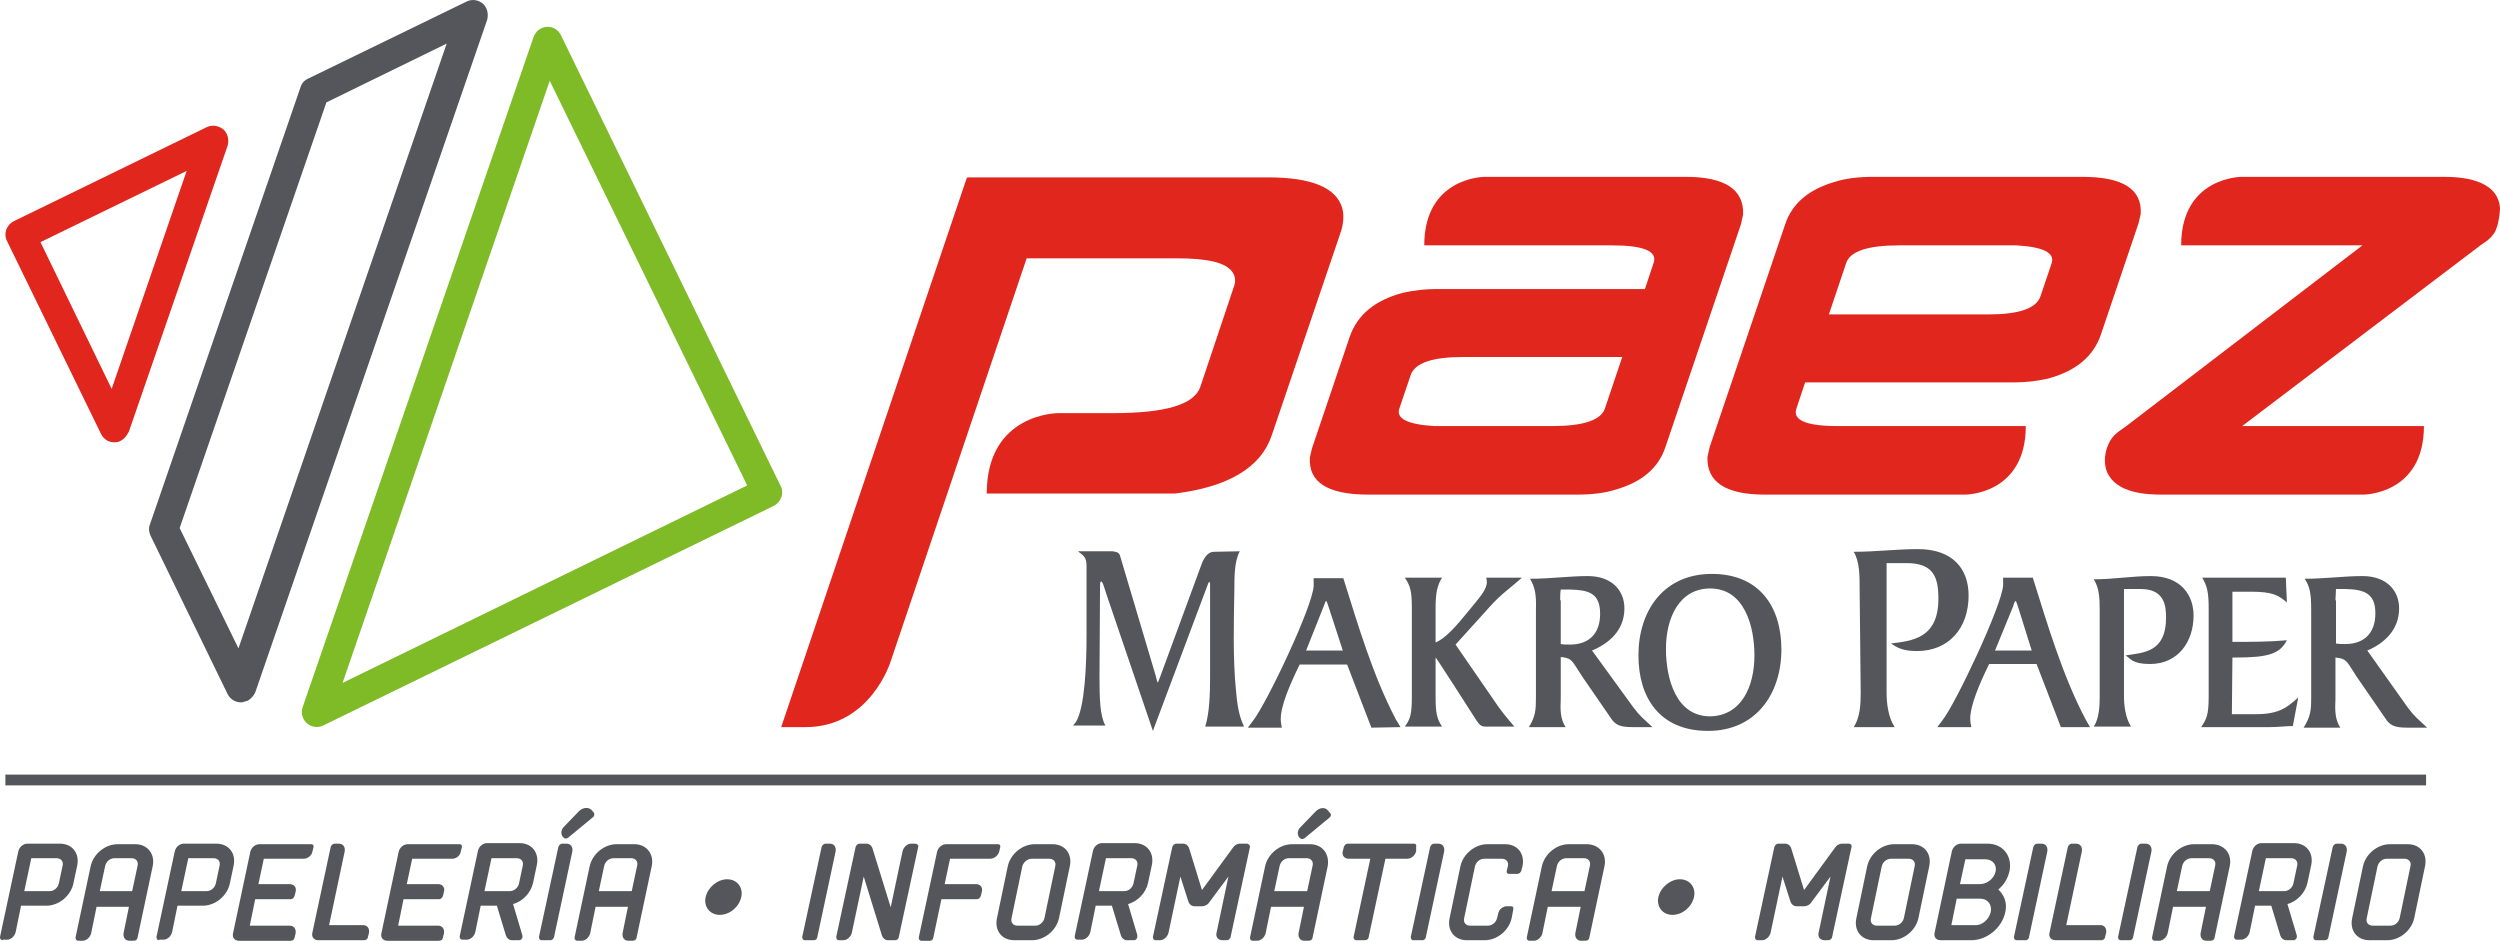
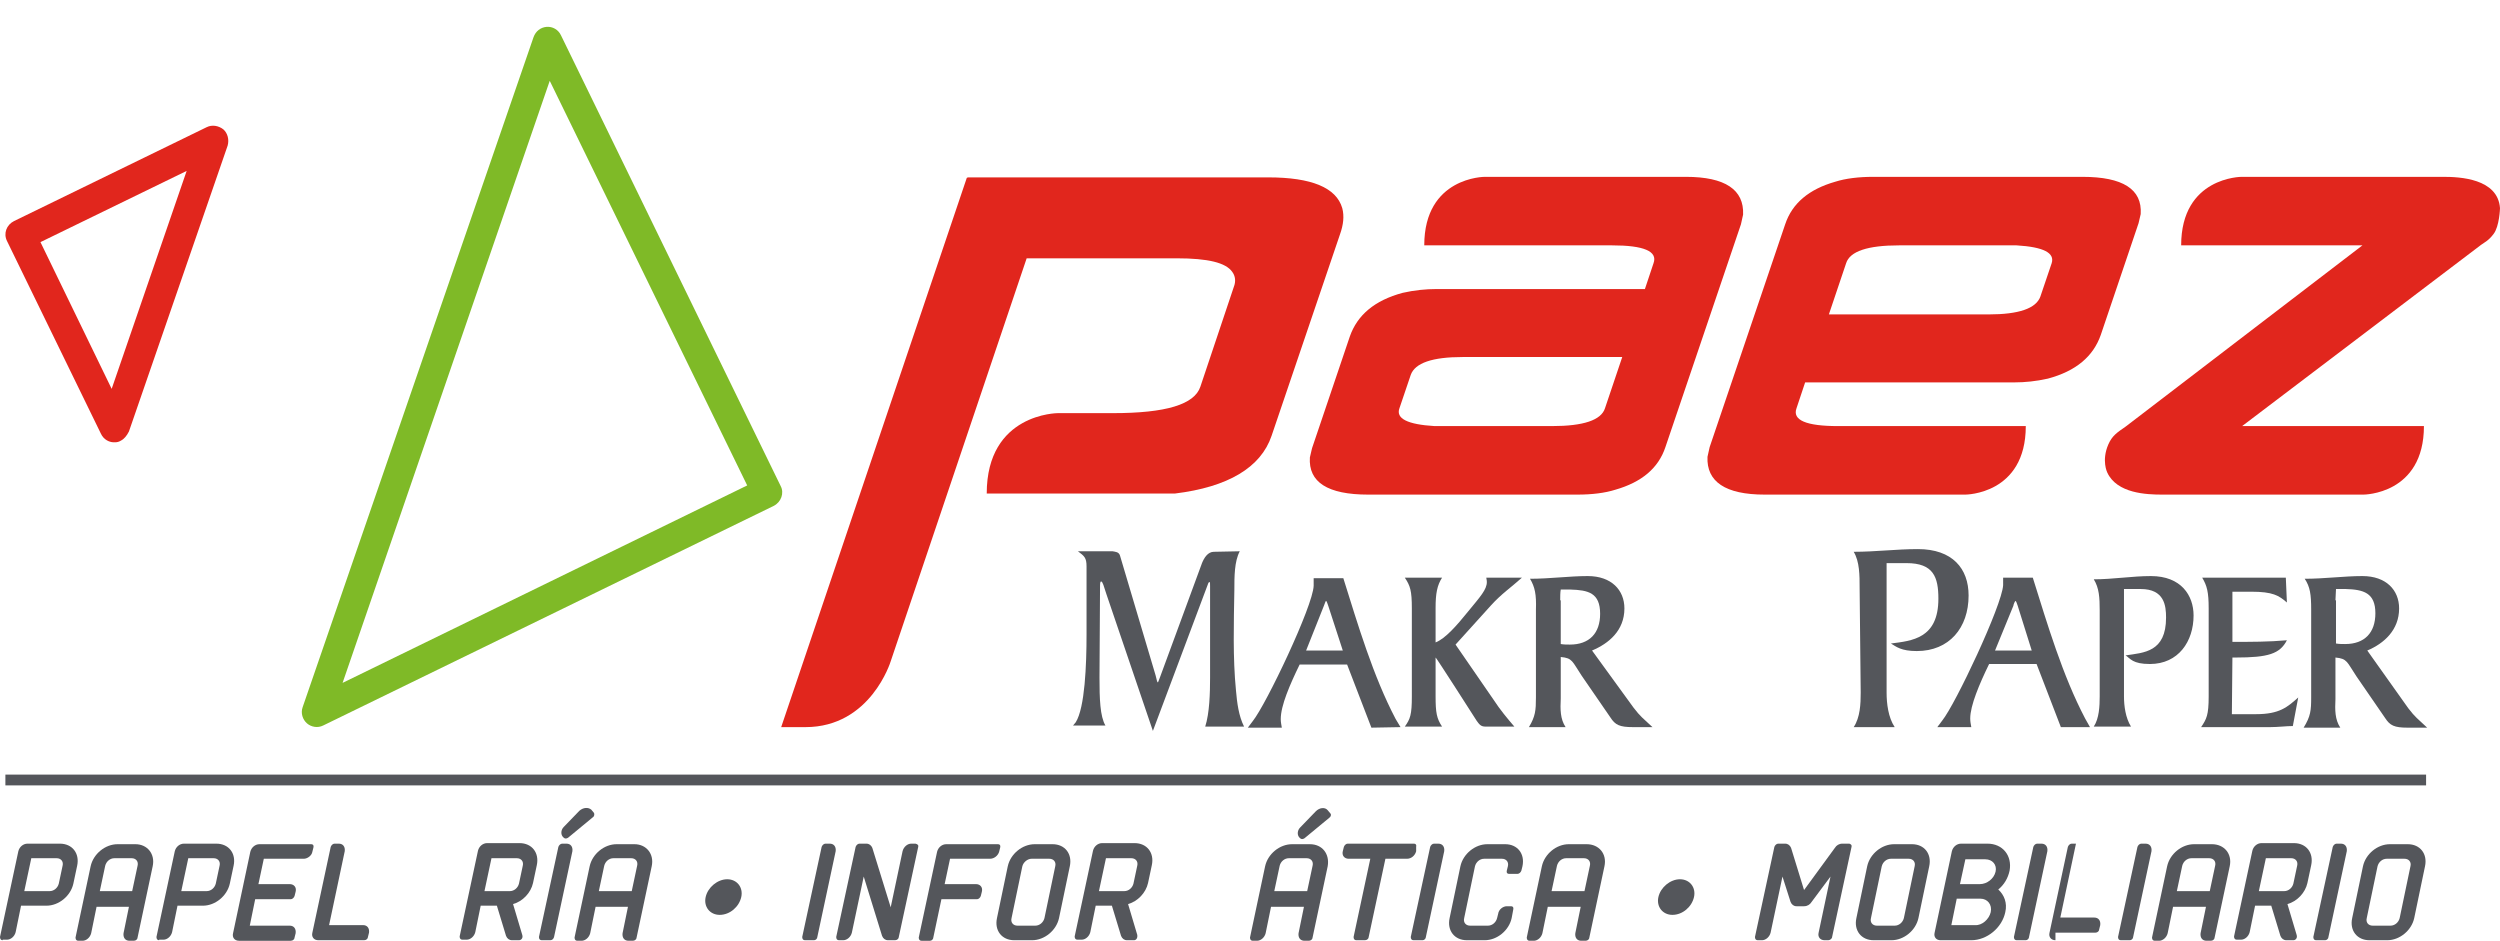
<svg xmlns="http://www.w3.org/2000/svg" version="1.1" id="Capa_1" x="0px" y="0px" style="enable-background:new 0 0 841.9 595.3;" xml:space="preserve" viewBox="188.8 210.62 463.4 174.38">
  <style type="text/css">
	.st0{fill-rule:evenodd;clip-rule:evenodd;fill:#54565B;}
	.st1{fill:#54565B;}
	.st2{fill:#E1261D;}
	.st3{fill:#7FBA27;}
</style>
  <g>
    <g>
      <path class="st0" d="M627.6,331.2c3.1-1.3,5.9-3.8,5.9-7.8c0-3.4-2.4-6-6.8-6c-3.4,0-7,0.5-10.7,0.5c1,1.5,1.2,2.9,1.2,5.7l0,16.3    c0,2.4-0.1,3.5-1.4,5.6l6.8,0c-1-1.5-1-3.3-0.9-5.3l0-7.7c2.2,0.2,2.1,0.8,3.9,3.5l5.3,7.7c0.9,1.4,1.7,1.8,4.2,1.8l3.6,0    c-1.8-1.7-2.2-1.9-3.5-3.6L627.6,331.2z M621.7,321.9c0-0.6,0.1-1.5,0.1-2.1l1.8,0c3.3,0.1,5.5,0.7,5.5,4.5c0,3.6-2,5.7-5.6,5.7    c-0.6,0-1.1,0-1.7-0.1V321.9z" />
      <path class="st0" d="M565.4,331.2h-6.8l3.4-8.3c0-0.2,0.3-0.9,0.4-0.9c0.1,0,0.3,0.6,0.4,0.9L565.4,331.2z M576.2,345.4l-0.9-1.6    c-4.2-8-7-17.5-9.7-26.1l-5.5,0l0,1.4c-0.2,3.7-8.8,22-11.3,25.1l-0.9,1.2l6.3,0c-0.1-0.6-0.2-1-0.2-1.6c0-2.4,1.7-6.4,3.5-10.1    h8.8l4.5,11.7L576.2,345.4z" />
      <path class="st0" d="M413.8,312.9c-1.1,0-1.8,1.1-2.2,2.1l-7.8,21.2c-0.3,0.7-0.3,0.9-0.4,0.9c-0.1,0-0.2-0.5-0.4-1.3l-6.6-22.2    c-0.2-0.7-0.9-0.7-1.4-0.8l-6.4,0c1.2,0.9,1.6,1.2,1.6,2.8l0,12.7c0,5.5-0.3,13.5-2,16.2l-0.5,0.6l6,0c-1-1.7-1.1-5-1.1-8.9    l0.1-16.5c0-0.8,0-1.3,0.2-1.3c0.3,0,0.5,0.9,1,2.4l8.6,25.3l10.2-27.2c0.1-0.4,0.3-0.4,0.3-0.4c0.1,0,0.1,0.3,0.1,0.8l0,16.9    c0,2.9-0.1,6.6-0.9,9.1l7.2,0c-1-2-1.3-4.4-1.5-6.7c-0.6-6.1-0.4-12.5-0.3-18.6c0-2.5,0-5.3,1-7.2L413.8,312.9z" />
      <path class="st0" d="M437.7,331.2h-6.8l3.3-8.3c0.1-0.2,0.3-0.9,0.4-0.9c0.1,0,0.3,0.6,0.4,0.9L437.7,331.2z M448.4,345.4    l-0.9-1.5c-4.2-8-7-17.5-9.7-26.1l-5.5,0l0,1.4c-0.1,3.7-8.8,22-11.3,25.1l-0.9,1.2l6.3,0c-0.1-0.6-0.2-1-0.2-1.6    c0-2.5,1.7-6.4,3.5-10.1l8.8,0l4.5,11.7L448.4,345.4z" />
      <path class="st0" d="M450.5,339.7c0,3.4-0.3,4.2-1.3,5.6l6.9,0c-1-1.5-1.2-2.6-1.2-5.6l0-7.2c0-0.2,7.6,11.7,7.6,11.7    c0.5,0.7,0.8,1.1,1.6,1.1l5.4,0c-1.3-1.5-2.7-3.2-3.8-4.9l-7.1-10.3l6.6-7.3c1.9-2.1,3.7-3.3,5.7-5.1l-6.6,0    c0,0.2,0.1,0.4,0.1,0.8c0,1.4-1.2,2.7-3.5,5.5c-2.1,2.6-4.2,5-6,5.7l0-6.4c0-2.7,0.3-4.2,1.2-5.6l-6.9,0c1,1.5,1.3,2.4,1.3,5.7    L450.5,339.7z" />
      <path class="st0" d="M483.9,331.2c3.1-1.3,6-3.7,6-7.8c0-3.4-2.4-6-6.8-6c-3.4,0-7,0.5-10.7,0.5c0.9,1.5,1.2,2.9,1.1,5.7l0,16.3    c0,2.4-0.1,3.5-1.3,5.5l6.8,0c-1-1.5-1-3.3-0.9-5.3l0-7.7c2.2,0.2,2.1,0.8,3.9,3.5l5.3,7.7c0.9,1.4,1.7,1.8,4.2,1.8h3.6    c-1.8-1.7-2.2-1.9-3.5-3.6L483.9,331.2z M478,321.9c0-0.6,0-1.5,0.1-2h1.8c3.3,0.1,5.5,0.6,5.5,4.5c0,3.6-2,5.7-5.6,5.7    c-0.6,0-1.1,0-1.7-0.1V321.9z" />
-       <path class="st0" d="M514,332.1c0,5.9-2.5,11.2-8.2,11.3c-6.4,0-8.2-7.1-8.2-12.5c0-5.8,2.5-11.2,8.2-11.2    C512.2,319.7,514,326.8,514,332.1 M519,331c0-7.7-3.9-14-12.9-14c-8.9,0-13.6,6.8-13.6,15.1c0,7.8,3.9,14,12.9,14    C514.3,346.1,519,339.2,519,331" />
      <path class="st0" d="M533.7,339c0,2.1-0.1,4.6-1.3,6.4h7.6c-1.2-1.8-1.5-4.4-1.5-6.4l0-24l3.7,0c5,0,5.9,2.6,5.9,6.6    c0,7.4-4.9,7.8-8.8,8.3c1,0.6,1.9,1.4,4.8,1.4c6,0,9.6-4.3,9.6-10.3c0-5-3-8.6-9.4-8.6c-4,0-7.8,0.5-11.9,0.5    c1.1,1.8,1.1,4.4,1.1,6.7L533.7,339z" />
      <path class="st0" d="M602.6,332.5h0.6c6.1,0,8.2-0.7,9.5-3.2c-3.3,0.3-6.8,0.3-10.1,0.3l0-9.3l3.5,0c4,0,5.1,0.7,6.6,2l-0.2-4.6    l-15.5,0c0.9,1.5,1.2,2.7,1.2,5.7l0,16.3c0,3.5-0.4,4.2-1.4,5.7l12.8,0c1.5,0,3-0.2,4.2-0.2l1-5.3c-2,1.8-3.5,3.1-7.8,3.1h-4.5    L602.6,332.5z" />
      <path class="st0" d="M578,339.7c0,1.8-0.1,4.1-1.1,5.6h6.9c-1-1.6-1.3-3.8-1.3-5.6l0-19.9l3.1,0c4.4,0,4.7,3.1,4.7,5.3    c0,6.4-4.1,6.5-7.5,7c0.9,0.6,1.3,1.6,4.5,1.6c5.3,0,8.1-4.2,8.1-9c0-3.7-2.3-7.3-7.9-7.3c-3.5,0-7,0.6-10.6,0.6    c1,1.6,1.1,3.4,1.1,5.8L578,339.7z" />
      <rect x="189.8" y="354.2" class="st1" width="448.7" height="2" />
      <path class="st2" d="M211.2,292.3c-0.3,0.2-0.7,0.3-1,0.3c-1.1,0.1-2.2-0.5-2.7-1.6l-17.4-35.7c-0.7-1.4-0.1-3,1.3-3.7l35.7-17.4    c1-0.5,2.2-0.3,3.1,0.4c0.8,0.7,1.1,1.9,0.8,3l-18.3,53C212.3,291.4,211.8,292,211.2,292.3 M196.3,255.5l13.2,27.2l13.9-40.4    L196.3,255.5z" />
-       <path class="st1" d="M234.7,340.5c-0.3,0.1-0.7,0.2-1,0.3c-1.1,0.1-2.2-0.5-2.7-1.5l-14.3-29.4c-0.3-0.7-0.4-1.4-0.1-2.1l27.9-81    c0.2-0.7,0.7-1.3,1.4-1.6l29.4-14.3c1-0.5,2.2-0.3,3,0.4c0.8,0.7,1.1,1.9,0.8,3l-43,124.7C235.8,339.6,235.3,340.2,234.7,340.5     M222.1,308.5l10.9,22.3l38.6-112.1l-22.3,10.9L222.1,308.5z" />
      <path class="st3" d="M332.2,304.4l-83.5,40.7c-1,0.5-2.2,0.3-3-0.4c-0.8-0.7-1.2-1.9-0.8-3l42.8-124.2c0.4-1.1,1.3-1.8,2.4-1.9    c1.1-0.1,2.2,0.5,2.7,1.6l40.7,83.5C334.2,302,333.6,303.7,332.2,304.4 M252.3,337.2l75-36.6l-36.6-75L252.3,337.2z" />
      <path class="st2" d="M353.9,333.2c0,0-3.7,12.2-15.8,12.2l-4.5,0l34.4-101.8l0.2-0.1h55.7c8,0,12.6,1.9,13.7,5.7    c0.4,1.5,0.2,3.1-0.4,4.8l-12.7,37.4c-2,5.9-8.1,9.5-17.9,10.7h-34.9l0,0v0c0-14.9,13.2-14.9,13.2-14.9h10.2    c9.8,0,15.1-1.6,16.2-4.9l6.2-18.5c0.4-1,0.3-2-0.3-2.8c-1.2-1.7-4.5-2.5-10.3-2.5h-21h-6.8L353.9,333.2z" />
      <path class="st2" d="M574.8,243.4h-38.8c-2.7,0-5.1,0.3-7,0.9c-4.9,1.4-8,4-9.3,7.9l-14,41.3l-0.4,1.8c-0.2,4.6,3.3,7,10.6,7h28.6    h6.3h0.2h2.1c0,0,11.2,0,11.2-12.7v0l0,0l-34.8,0c-5.9,0-8.5-1.1-7.7-3.3l1.6-4.8h38.8c1.9,0,4-0.2,6.2-0.7    c5.2-1.4,8.4-4.1,9.8-8.1l7-20.7l0.4-1.7C585.9,245.7,582.3,243.4,574.8,243.4 M569.1,259.4l-2.1,6.2c-0.8,2.2-4,3.3-9.6,3.3    h-29.6l3.2-9.5c0.7-2.2,4-3.3,9.8-3.3h21.8C567.6,256.4,569.7,257.5,569.1,259.4" />
      <path class="st2" d="M641.7,243.4l-37.4,0c0,0-11.2,0-11.2,12.7v0l0,0l33.6,0l-43.9,33.6c-1.6,1.1-2.5,1.7-3.2,3.3    c-1.3,3-0.2,5.2-0.2,5.2c1.8,3.9,7.3,4.1,10.2,4.1l37.3,0c0,0,11.2,0,11.2-12.7v0l0,0l-33.7,0l44.3-33.6c0.7-0.5,1.4-0.8,2.3-2    c1.1-1.4,1.2-4.8,1.2-4.8C651.8,243.7,644.7,243.4,641.7,243.4" />
      <path class="st2" d="M442.4,302.3h38.8c2.7,0,5.1-0.3,7-0.9c4.9-1.4,8-4,9.3-7.9l14-41.3l0.4-1.8c0.2-4.6-3.3-7-10.6-7h-28.6h-6.3    h-0.2H464c0,0-11.2,0-11.2,12.7v0l0,0l34.8,0c5.9,0,8.5,1.1,7.7,3.3l-1.6,4.8H455c-1.9,0-4,0.2-6.2,0.7c-5.2,1.4-8.4,4.1-9.8,8.1    l-7,20.7l-0.4,1.7C431.3,300,434.9,302.3,442.4,302.3 M448.2,286.3l2.1-6.2c0.8-2.2,4-3.3,9.6-3.3h29.6l-3.2,9.5    c-0.7,2.2-4,3.3-9.8,3.3h-21.8C449.7,289.3,447.5,288.2,448.2,286.3" />
    </g>
    <g>
      <path class="st1" d="M189.3,384.9c-0.3,0-0.5-0.2-0.5-0.6l3.4-15.9c0.2-0.8,0.9-1.4,1.7-1.4h6c2.3,0,3.7,1.8,3.2,4.1l-0.7,3.3    c-0.5,2.3-2.7,4.1-5,4.1h-4.7l-1,4.9c-0.2,0.8-0.9,1.4-1.6,1.4H189.3z M198,375.8c0.8,0,1.5-0.6,1.7-1.4l0.7-3.3    c0.2-0.8-0.3-1.4-1.1-1.4h-4.7l-1.3,6.1H198z" />
      <path class="st1" d="M217.1,371.2l-2.8,13.2c0,0.3-0.3,0.6-0.7,0.6h-0.8c-0.8,0-1.2-0.6-1.1-1.4l1-4.9h-6l-1,4.9    c-0.2,0.8-0.9,1.4-1.6,1.4h-0.8c-0.3,0-0.5-0.2-0.5-0.6l2.8-13.2c0.5-2.3,2.7-4.1,5-4.1h3.3C216.1,367.1,217.6,368.9,217.1,371.2z     M213.3,375.8l1-4.7c0.2-0.8-0.3-1.4-1.1-1.4H210c-0.8,0-1.5,0.6-1.7,1.4l-1,4.7H213.3z" />
      <path class="st1" d="M218.3,384.9c-0.3,0-0.5-0.2-0.5-0.6l3.4-15.9c0.2-0.8,0.9-1.4,1.7-1.4h6c2.3,0,3.7,1.8,3.2,4.1l-0.7,3.3    c-0.5,2.3-2.7,4.1-5,4.1h-4.7l-1,4.9c-0.2,0.8-0.9,1.4-1.6,1.4H218.3z M227.1,375.8c0.8,0,1.5-0.6,1.7-1.4l0.7-3.3    c0.2-0.8-0.3-1.4-1.1-1.4h-4.7l-1.3,6.1H227.1z" />
      <path class="st1" d="M245.1,369.8h-7.4l-1,4.7h5.8c0.8,0,1.3,0.6,1.1,1.4l-0.2,0.8c-0.1,0.3-0.4,0.6-0.7,0.6h-6.6l-1,4.9h7.4    c0.8,0,1.2,0.6,1.1,1.4l-0.2,0.8c0,0.3-0.3,0.6-0.7,0.6h-9.6c-0.8,0-1.3-0.6-1.1-1.4l3.2-15.1c0.2-0.8,0.9-1.4,1.7-1.4h9.6    c0.3,0,0.5,0.2,0.4,0.6l-0.2,0.8C246.6,369.2,245.8,369.8,245.1,369.8z" />
      <path class="st1" d="M247.8,384.9c-0.8,0-1.3-0.6-1.1-1.4l3.4-15.9c0.1-0.3,0.4-0.6,0.7-0.6h0.8c0.8,0,1.2,0.6,1.1,1.4l-2.9,13.7    h6.3c0.8,0,1.2,0.6,1.1,1.4l-0.2,0.8c0,0.3-0.3,0.6-0.7,0.6H247.8z" />
-       <path class="st1" d="M272.6,369.8h-7.4l-1,4.7h5.8c0.8,0,1.3,0.6,1.1,1.4l-0.2,0.8c-0.1,0.3-0.4,0.6-0.7,0.6h-6.6l-1,4.9h7.4    c0.8,0,1.2,0.6,1.1,1.4l-0.2,0.8c0,0.3-0.3,0.6-0.7,0.6h-9.6c-0.8,0-1.3-0.6-1.1-1.4l3.2-15.1c0.2-0.8,0.9-1.4,1.7-1.4h9.6    c0.3,0,0.5,0.2,0.4,0.6l-0.2,0.8C274.1,369.2,273.4,369.8,272.6,369.8z" />
      <path class="st1" d="M285,384.9h-1.3c-0.5,0-0.9-0.3-1.1-0.8l-1.7-5.6h-3l-1,4.9c-0.2,0.8-0.9,1.4-1.6,1.4h-0.8    c-0.3,0-0.5-0.2-0.5-0.6l3.4-15.9c0.2-0.8,0.9-1.4,1.7-1.4h6c2.3,0,3.7,1.8,3.2,4.1l-0.7,3.3c-0.4,1.8-1.9,3.4-3.7,3.9l1.7,5.7    C285.8,384.5,285.4,384.9,285,384.9z M278.6,375.8h4.7c0.8,0,1.5-0.6,1.7-1.4l0.7-3.3c0.2-0.8-0.3-1.4-1.1-1.4h-4.7L278.6,375.8z" />
      <path class="st1" d="M290.8,384.9h-1.6c-0.3,0-0.5-0.2-0.5-0.6l3.6-16.7c0.1-0.3,0.4-0.6,0.7-0.6h0.8c0.8,0,1.2,0.6,1.1,1.4    l-3.4,15.9C291.4,384.7,291.1,384.9,290.8,384.9z M296.2,360.9l-2.9,3c-0.5,0.5-0.6,1.3-0.2,1.8l0.2,0.2c0.2,0.2,0.5,0.2,0.8,0    l4.6-3.8c0.3-0.2,0.3-0.6,0.2-0.8l-0.5-0.6C297.8,360.2,296.9,360.3,296.2,360.9z" />
      <path class="st1" d="M309.6,371.2l-2.8,13.2c0,0.3-0.3,0.6-0.7,0.6h-0.8c-0.8,0-1.2-0.6-1.1-1.4l1-4.9h-6l-1,4.9    c-0.2,0.8-0.9,1.4-1.6,1.4h-0.8c-0.3,0-0.5-0.2-0.5-0.6l2.8-13.2c0.5-2.3,2.7-4.1,5-4.1h3.3C308.6,367.1,310.1,368.9,309.6,371.2z     M305.9,375.8l1-4.7c0.2-0.8-0.3-1.4-1.1-1.4h-3.3c-0.8,0-1.5,0.6-1.7,1.4l-1,4.7H305.9z" />
    </g>
    <g>
      <path class="st1" d="M322.2,380.2c-1.8,0-3-1.5-2.6-3.3c0.4-1.8,2.2-3.3,4-3.3c1.8,0,3,1.5,2.6,3.3    C325.8,378.7,324.1,380.2,322.2,380.2z" />
    </g>
    <g>
      <path class="st1" d="M338,384.9c-0.3,0-0.5-0.2-0.5-0.6l3.6-16.7c0.1-0.3,0.4-0.6,0.7-0.6h0.8c0.8,0,1.2,0.6,1.1,1.4l-3.4,15.9    c0,0.3-0.3,0.6-0.6,0.6H338z" />
      <path class="st1" d="M359,367.6l-3.6,16.7c0,0.3-0.3,0.6-0.7,0.6h-1.3c-0.5,0-0.9-0.3-1.1-0.8l-3.4-11l-2.2,10.4    c-0.2,0.8-0.9,1.4-1.6,1.4h-0.8c-0.3,0-0.5-0.2-0.5-0.6l3.6-16.7c0.1-0.3,0.4-0.6,0.7-0.6h1.3c0.5,0,0.9,0.3,1.1,0.8l3.4,11    l2.2-10.4c0.2-0.8,0.9-1.4,1.6-1.4h0.8C358.9,367.1,359.1,367.3,359,367.6z" />
      <path class="st1" d="M372.3,369.8h-7.4l-1,4.7h5.8c0.8,0,1.3,0.6,1.1,1.4l-0.2,0.8c-0.1,0.3-0.4,0.6-0.7,0.6h-6.6l-1.5,7.1    c0,0.3-0.3,0.6-0.6,0.6h-1.6c-0.3,0-0.5-0.2-0.5-0.6l3.4-15.9c0.2-0.8,0.9-1.4,1.7-1.4h9.6c0.3,0,0.5,0.2,0.4,0.6l-0.2,0.8    C373.8,369.2,373.1,369.8,372.3,369.8z" />
      <path class="st1" d="M376.8,384.9c-2.3,0-3.7-1.8-3.2-4.1l2-9.6c0.5-2.3,2.7-4.1,5-4.1h3.3c2.3,0,3.7,1.8,3.2,4.1l-2,9.6    c-0.5,2.3-2.7,4.1-5,4.1H376.8z M378.3,371.2l-2,9.6c-0.2,0.8,0.3,1.4,1.1,1.4h3.3c0.8,0,1.5-0.6,1.7-1.4l2-9.6    c0.2-0.8-0.3-1.4-1.1-1.4H380C379.3,369.8,378.5,370.4,378.3,371.2z" />
      <path class="st1" d="M399,384.9h-1.3c-0.5,0-0.9-0.3-1.1-0.8l-1.7-5.6h-3l-1,4.9c-0.2,0.8-0.9,1.4-1.6,1.4h-0.8    c-0.3,0-0.5-0.2-0.5-0.6l3.4-15.9c0.2-0.8,0.9-1.4,1.7-1.4h6c2.3,0,3.7,1.8,3.2,4.1l-0.7,3.3c-0.4,1.8-1.9,3.4-3.7,3.9l1.7,5.7    C399.7,384.5,399.4,384.9,399,384.9z M392.5,375.8h4.7c0.8,0,1.5-0.6,1.7-1.4l0.7-3.3c0.2-0.8-0.3-1.4-1.1-1.4h-4.7L392.5,375.8z" />
-       <path class="st1" d="M420.5,367.6l-3.6,16.7c0,0.3-0.4,0.6-0.7,0.6h-0.8c-0.8,0-1.3-0.6-1.1-1.4l2.2-10.4l-3.5,4.7    c-0.3,0.5-0.8,0.8-1.4,0.8h-1.4c-0.5,0-0.9-0.3-1.1-0.8l-1.5-4.7l-2.2,10.4c-0.2,0.8-0.9,1.4-1.6,1.4h-0.8c-0.3,0-0.5-0.2-0.5-0.6    l3.6-16.7c0.1-0.3,0.4-0.6,0.7-0.6h1.3c0.5,0,0.9,0.3,1.1,0.8l2.4,7.8l5.7-7.8c0.3-0.5,0.8-0.8,1.4-0.8h1.3    C420.3,367.1,420.5,367.3,420.5,367.6z" />
      <path class="st1" d="M434.9,371.2l-2.8,13.2c0,0.3-0.3,0.6-0.7,0.6h-0.8c-0.8,0-1.2-0.6-1.1-1.4l1-4.9h-6.1l-1,4.9    c-0.2,0.8-0.9,1.4-1.6,1.4H421c-0.3,0-0.5-0.2-0.5-0.6l2.8-13.2c0.5-2.3,2.7-4.1,5-4.1h3.3C433.9,367.1,435.3,368.9,434.9,371.2z     M431.1,375.8l1-4.7c0.2-0.8-0.3-1.4-1.1-1.4h-3.3c-0.8,0-1.5,0.6-1.7,1.4l-1,4.7H431.1z M434.9,360.8l0.5,0.6    c0.2,0.2,0.1,0.6-0.2,0.8l-4.6,3.8c-0.3,0.2-0.6,0.2-0.8,0l-0.2-0.2c-0.4-0.5-0.3-1.3,0.2-1.8l2.9-3    C433.4,360.3,434.4,360.2,434.9,360.8z" />
      <path class="st1" d="M451.3,368.4c-0.2,0.8-0.9,1.4-1.7,1.4h-4l-3.1,14.5c0,0.3-0.3,0.6-0.7,0.6h-1.6c-0.3,0-0.5-0.2-0.5-0.6    l3.1-14.5h-4c-0.8,0-1.3-0.6-1.1-1.4l0.2-0.8c0.1-0.3,0.4-0.6,0.7-0.6h12.3c0.3,0,0.5,0.2,0.4,0.6L451.3,368.4z" />
      <path class="st1" d="M450.8,384.9c-0.3,0-0.5-0.2-0.5-0.6l3.6-16.7c0.1-0.3,0.4-0.6,0.7-0.6h0.8c0.8,0,1.2,0.6,1.1,1.4l-3.4,15.9    c0,0.3-0.3,0.6-0.6,0.6H450.8z" />
      <path class="st1" d="M460.7,384.9c-2.3,0-3.7-1.8-3.2-4.1l2-9.6c0.5-2.3,2.7-4.1,5-4.1h3.3c2.3,0,3.7,1.8,3.2,4.1l-0.2,0.8    c-0.1,0.3-0.4,0.6-0.7,0.6h-1.6c-0.3,0-0.5-0.2-0.4-0.6l0.2-0.8c0.2-0.8-0.3-1.4-1.1-1.4h-3.3c-0.8,0-1.5,0.6-1.7,1.4l-2,9.6    c-0.2,0.8,0.3,1.4,1.1,1.4h3.3c0.8,0,1.5-0.6,1.7-1.4l0.2-0.8c0.1-0.8,0.9-1.4,1.6-1.4h0.8c0.3,0,0.5,0.2,0.4,0.6l-0.3,1.6    c-0.5,2.3-2.7,4.1-5,4.1H460.7z" />
      <path class="st1" d="M486.2,371.2l-2.8,13.2c0,0.3-0.3,0.6-0.7,0.6h-0.8c-0.8,0-1.2-0.6-1.1-1.4l1-4.9h-6.1l-1,4.9    c-0.2,0.8-0.9,1.4-1.6,1.4h-0.8c-0.3,0-0.5-0.2-0.5-0.6l2.8-13.2c0.5-2.3,2.7-4.1,5-4.1h3.3C485.2,367.1,486.7,368.9,486.2,371.2z     M482.5,375.8l1-4.7c0.2-0.8-0.3-1.4-1.1-1.4h-3.3c-0.8,0-1.5,0.6-1.7,1.4l-1,4.7H482.5z" />
    </g>
    <g>
      <path class="st1" d="M498.8,380.2c-1.8,0-3-1.5-2.6-3.3c0.4-1.8,2.2-3.3,4-3.3c1.8,0,3,1.5,2.6,3.3    C502.4,378.7,500.7,380.2,498.8,380.2z" />
    </g>
    <g>
      <path class="st1" d="M532,367.6l-3.6,16.7c0,0.3-0.4,0.6-0.7,0.6H527c-0.8,0-1.3-0.6-1.1-1.4l2.2-10.4l-3.5,4.7    c-0.3,0.5-0.8,0.8-1.4,0.8h-1.4c-0.5,0-0.9-0.3-1.1-0.8l-1.5-4.7l-2.2,10.4c-0.2,0.8-0.9,1.4-1.6,1.4h-0.8c-0.3,0-0.5-0.2-0.5-0.6    l3.6-16.7c0.1-0.3,0.4-0.6,0.7-0.6h1.3c0.5,0,0.9,0.3,1.1,0.8l2.4,7.8l5.7-7.8c0.3-0.5,0.8-0.8,1.4-0.8h1.3    C531.9,367.1,532.1,367.3,532,367.6z" />
      <path class="st1" d="M536.1,384.9c-2.3,0-3.7-1.8-3.2-4.1l2-9.6c0.5-2.3,2.7-4.1,5-4.1h3.3c2.3,0,3.7,1.8,3.2,4.1l-2,9.6    c-0.5,2.3-2.7,4.1-5,4.1H536.1z M537.6,371.2l-2,9.6c-0.2,0.8,0.3,1.4,1.1,1.4h3.3c0.8,0,1.5-0.6,1.7-1.4l2-9.6    c0.2-0.8-0.3-1.4-1.1-1.4h-3.3C538.5,369.8,537.8,370.4,537.6,371.2z" />
      <path class="st1" d="M560.5,379.7c-0.6,2.9-3.4,5.2-6.3,5.2h-5.7c-0.8,0-1.3-0.6-1.1-1.4l3.2-15.1c0.2-0.8,0.9-1.4,1.7-1.4h4.9    c2.8,0,4.6,2.2,4.1,5c-0.3,1.4-1,2.6-2.1,3.5C560.3,376.5,560.9,378,560.5,379.7z M557.8,379.7c0.3-1.4-0.6-2.5-1.9-2.5h-4.4    l-1,4.9h4.4C556.2,382.2,557.5,381,557.8,379.7z M552.1,374.5h3.7c1.3,0,2.6-1,2.9-2.3c0.3-1.3-0.6-2.3-1.9-2.3h-3.7L552.1,374.5z    " />
      <path class="st1" d="M562.6,384.9c-0.3,0-0.5-0.2-0.5-0.6l3.6-16.7c0.1-0.3,0.4-0.6,0.7-0.6h0.8c0.8,0,1.2,0.6,1.1,1.4l-3.4,15.9    c0,0.3-0.3,0.6-0.6,0.6H562.6z" />
-       <path class="st1" d="M569.8,384.9c-0.8,0-1.3-0.6-1.1-1.4l3.4-15.9c0.1-0.3,0.4-0.6,0.7-0.6h0.8c0.8,0,1.2,0.6,1.1,1.4l-2.9,13.7    h6.3c0.8,0,1.2,0.6,1.1,1.4l-0.2,0.8c0,0.3-0.3,0.6-0.7,0.6H569.8z" />
+       <path class="st1" d="M569.8,384.9c-0.8,0-1.3-0.6-1.1-1.4l3.4-15.9c0.1-0.3,0.4-0.6,0.7-0.6h0.8l-2.9,13.7    h6.3c0.8,0,1.2,0.6,1.1,1.4l-0.2,0.8c0,0.3-0.3,0.6-0.7,0.6H569.8z" />
      <path class="st1" d="M581.9,384.9c-0.3,0-0.5-0.2-0.5-0.6l3.6-16.7c0.1-0.3,0.4-0.6,0.7-0.6h0.8c0.8,0,1.2,0.6,1.1,1.4l-3.4,15.9    c0,0.3-0.3,0.6-0.6,0.6H581.9z" />
      <path class="st1" d="M602.1,371.2l-2.8,13.2c0,0.3-0.3,0.6-0.7,0.6h-0.8c-0.8,0-1.2-0.6-1.1-1.4l1-4.9h-6.1l-1,4.9    c-0.2,0.8-0.9,1.4-1.6,1.4h-0.8c-0.3,0-0.5-0.2-0.5-0.6l2.8-13.2c0.5-2.3,2.7-4.1,5-4.1h3.3C601.1,367.1,602.6,368.9,602.1,371.2z     M598.4,375.8l1-4.7c0.2-0.8-0.3-1.4-1.1-1.4H595c-0.8,0-1.5,0.6-1.7,1.4l-1,4.7H598.4z" />
      <path class="st1" d="M613.9,384.9h-1.3c-0.5,0-0.9-0.3-1.1-0.8l-1.7-5.6h-3l-1,4.9c-0.2,0.8-0.9,1.4-1.6,1.4h-0.8    c-0.3,0-0.5-0.2-0.5-0.6l3.4-15.9c0.2-0.8,0.9-1.4,1.7-1.4h6c2.3,0,3.7,1.8,3.2,4.1l-0.7,3.3c-0.4,1.8-1.9,3.4-3.7,3.9l1.7,5.7    C614.7,384.5,614.3,384.9,613.9,384.9z M607.5,375.8h4.7c0.8,0,1.5-0.6,1.7-1.4l0.7-3.3c0.2-0.8-0.3-1.4-1.1-1.4h-4.7L607.5,375.8    z" />
      <path class="st1" d="M618.1,384.9c-0.3,0-0.5-0.2-0.5-0.6l3.6-16.7c0.1-0.3,0.4-0.6,0.7-0.6h0.8c0.8,0,1.2,0.6,1.1,1.4l-3.4,15.9    c0,0.3-0.3,0.6-0.6,0.6H618.1z" />
      <path class="st1" d="M628,384.9c-2.3,0-3.7-1.8-3.2-4.1l2-9.6c0.5-2.3,2.7-4.1,5-4.1h3.3c2.3,0,3.7,1.8,3.2,4.1l-2,9.6    c-0.5,2.3-2.7,4.1-5,4.1H628z M629.5,371.2l-2,9.6c-0.2,0.8,0.3,1.4,1.1,1.4h3.3c0.8,0,1.5-0.6,1.7-1.4l2-9.6    c0.2-0.8-0.3-1.4-1.1-1.4h-3.3C630.4,369.8,629.7,370.4,629.5,371.2z" />
    </g>
  </g>
</svg>